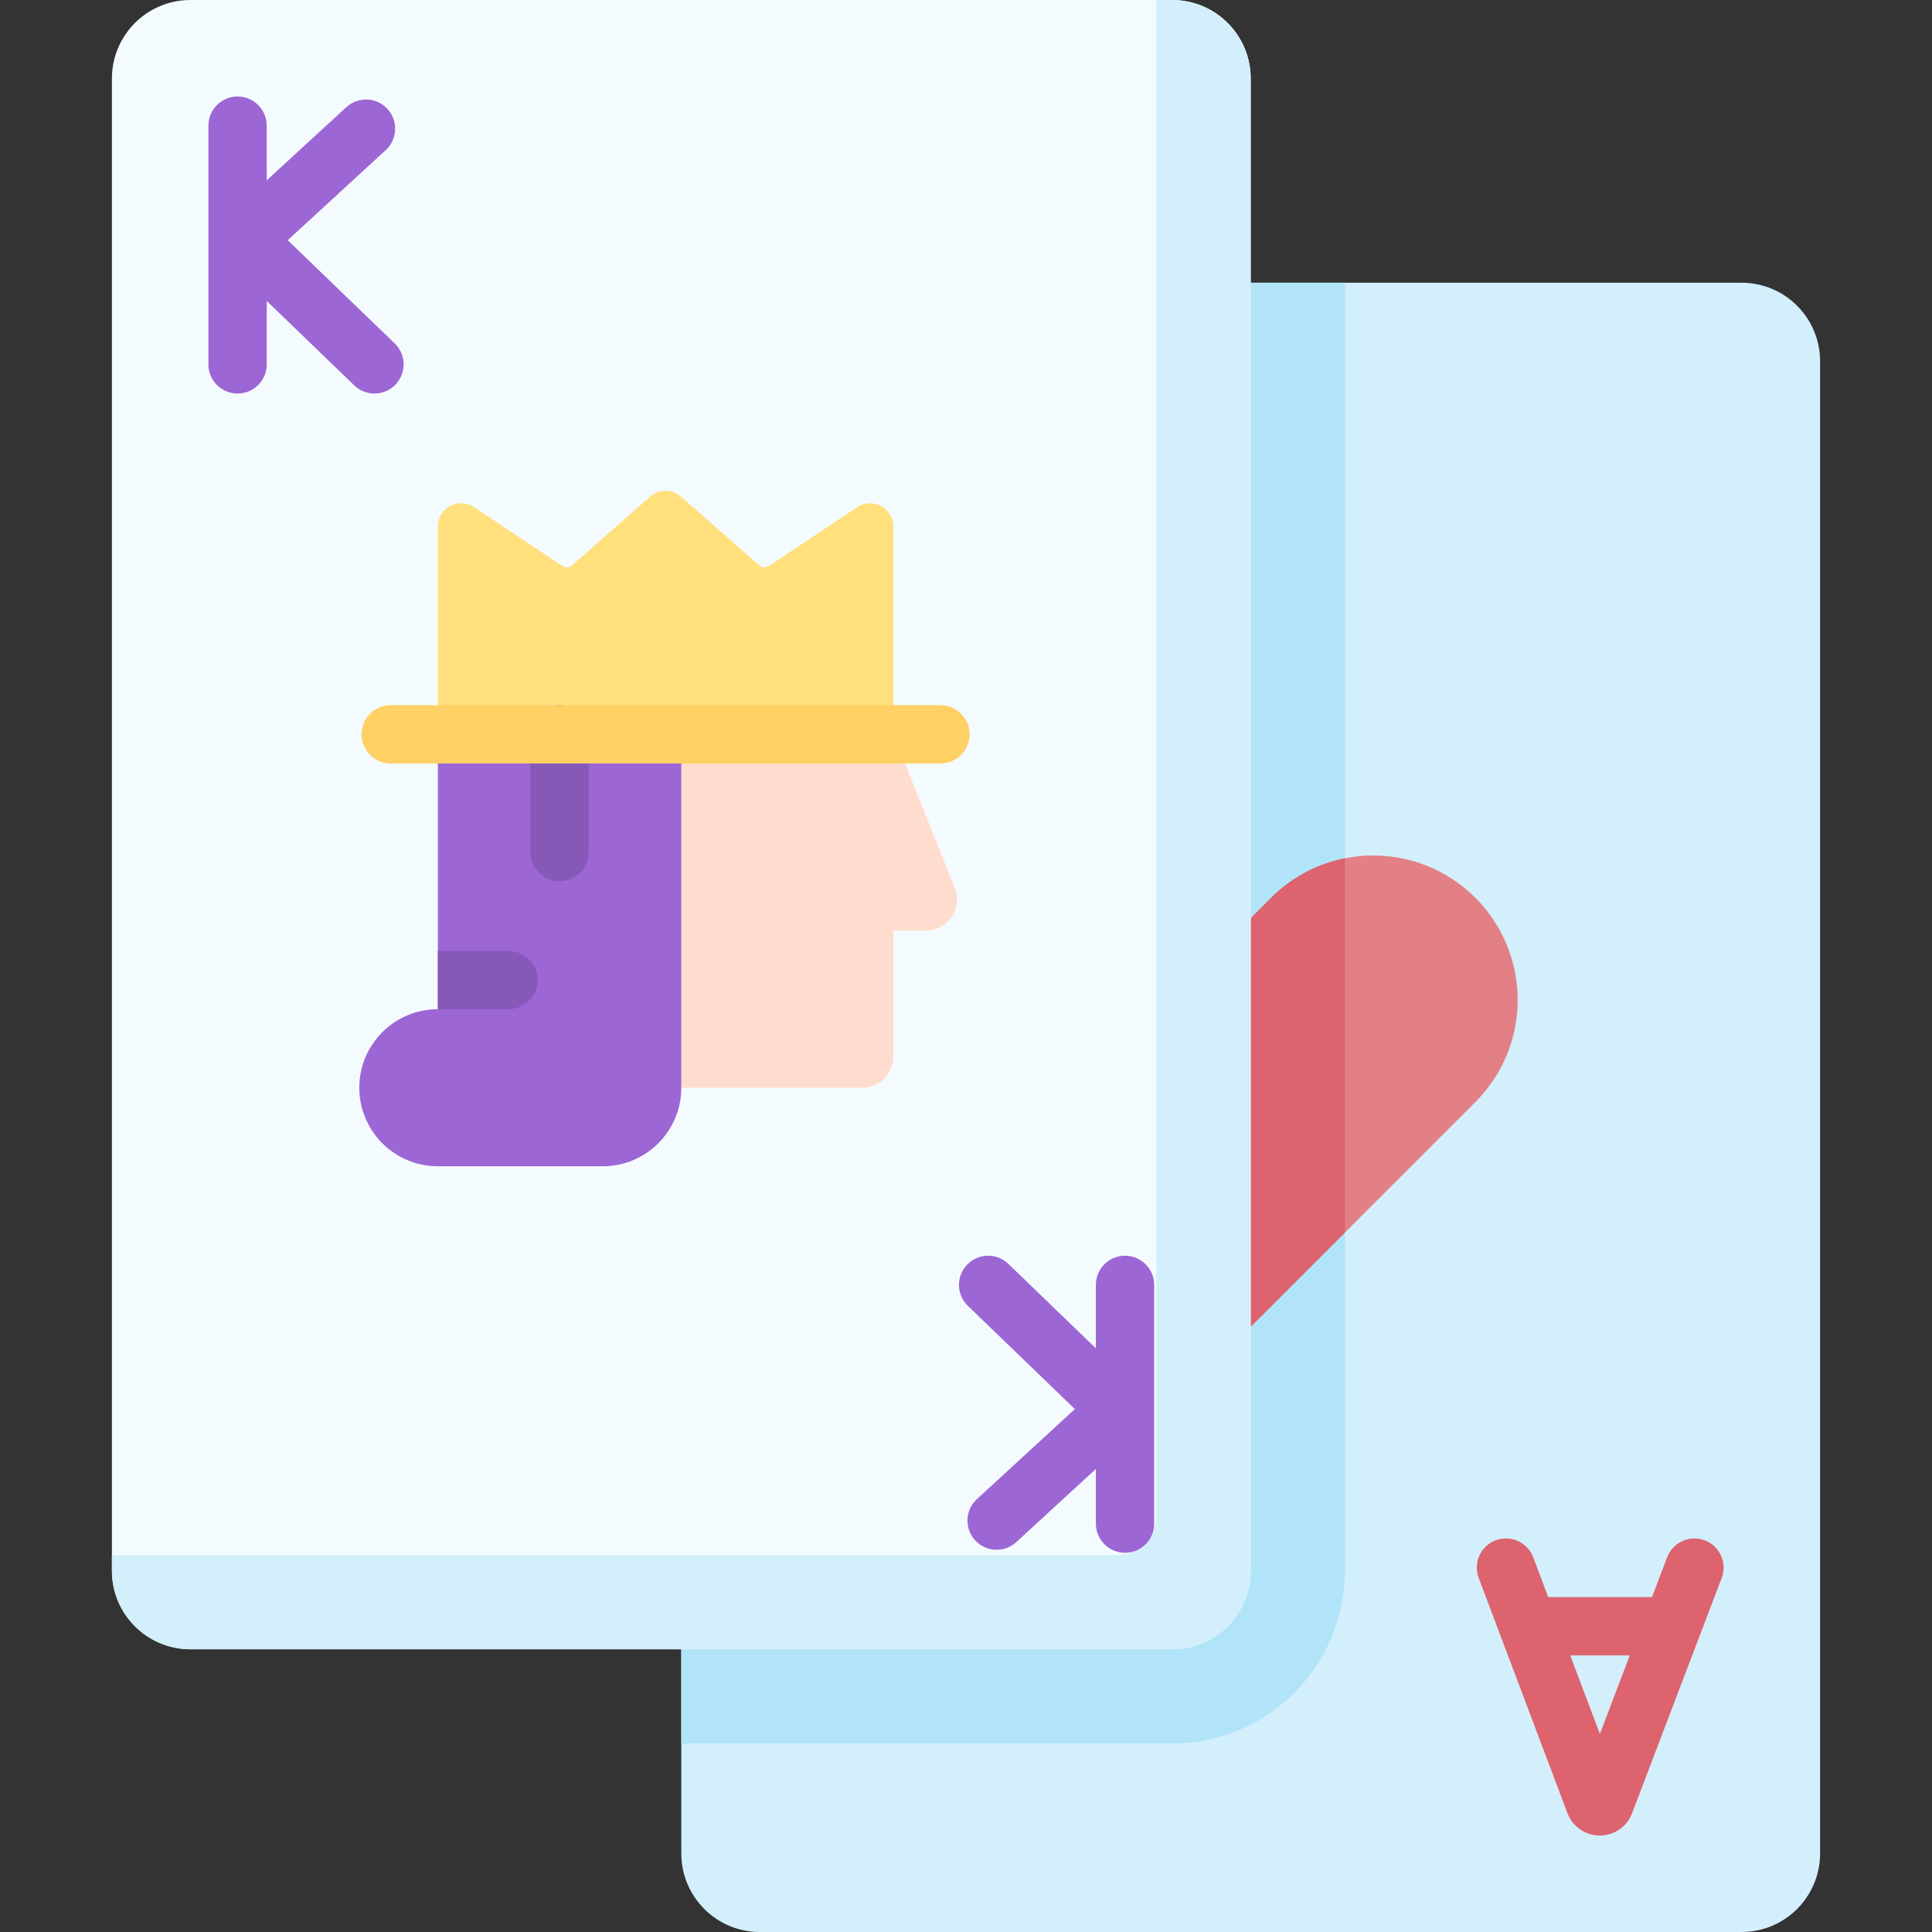
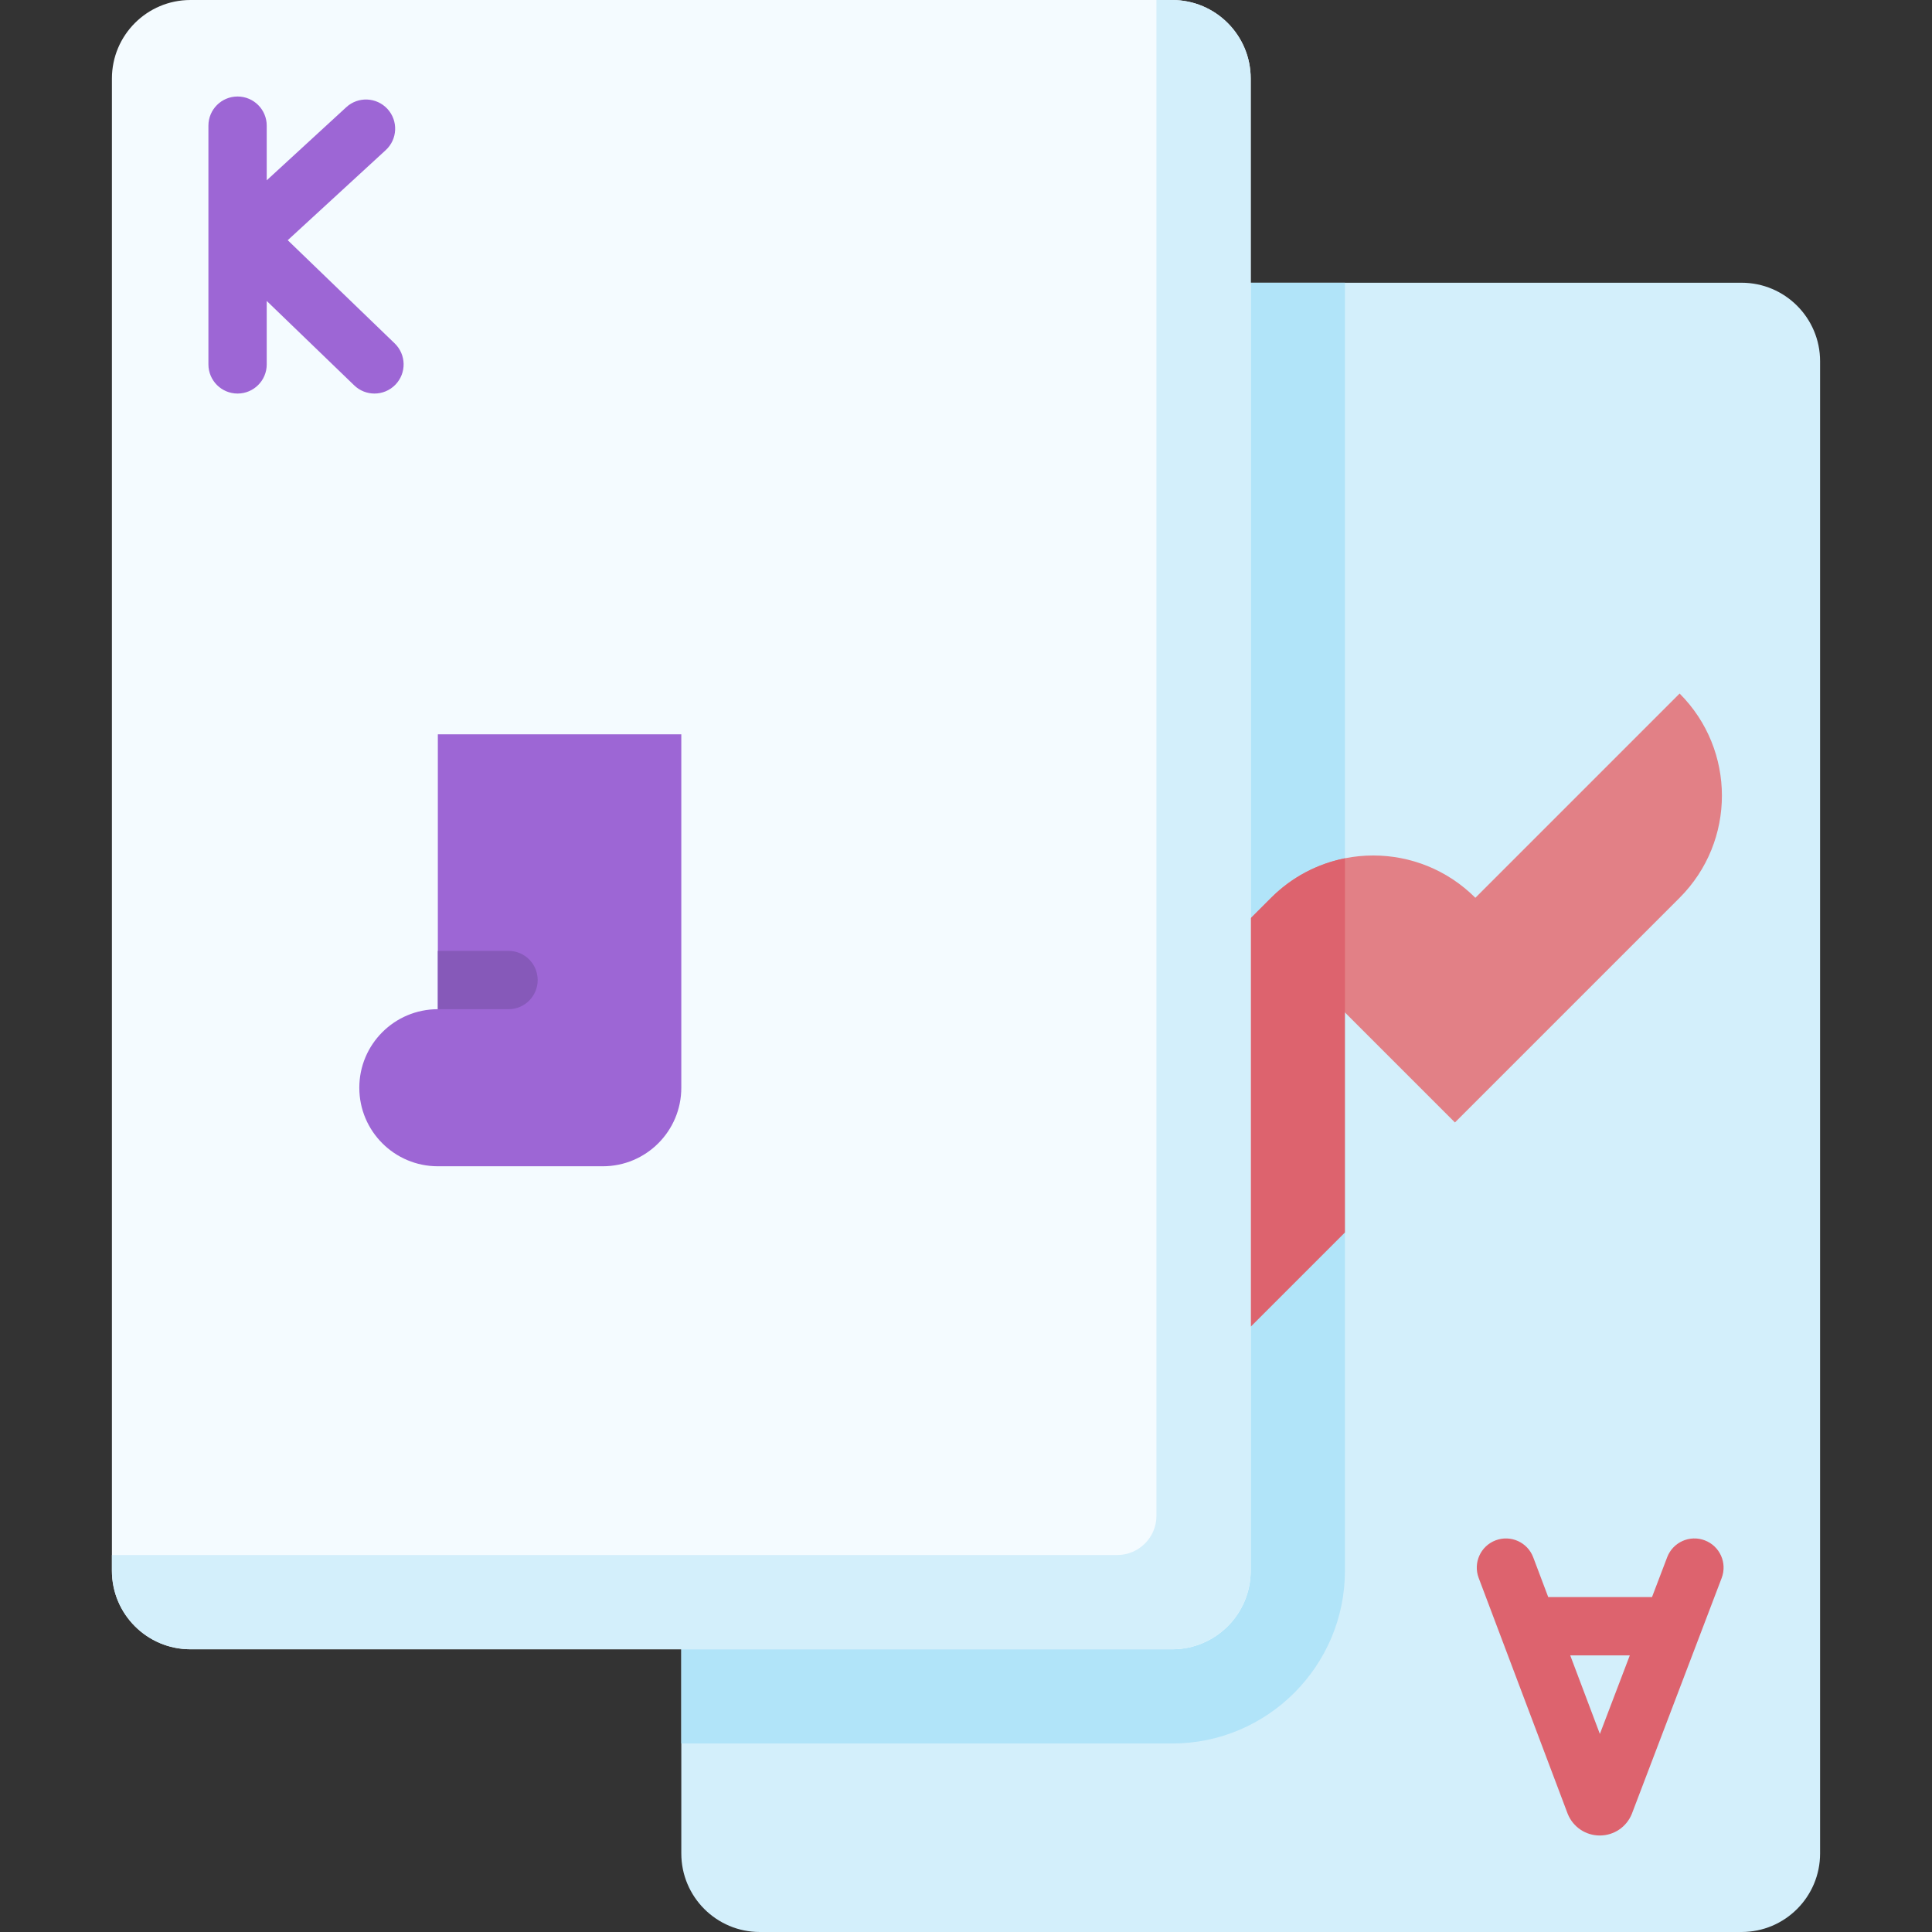
<svg xmlns="http://www.w3.org/2000/svg" id="Capa_1" enable-background="new 0 0 512 512" height="512" viewBox="0 0 512 512" width="512">
  <rect x="0" y="0" width="512" height="512" fill="#333333" stroke="none" />
  <g>
    <g>
      <g>
        <path d="m461.528 512h-260.162c-11.495 0-20.813-9.318-20.813-20.813v-395.447c0-11.495 9.318-20.813 20.813-20.813h260.163c11.495 0 20.813 9.318 20.813 20.813v395.447c-.001 11.495-9.319 20.813-20.814 20.813z" fill="#d3effb" />
      </g>
      <g>
        <path d="m201.366 74.927c-11.495 0-20.813 9.318-20.813 20.813v366.309h130.081c25.248 0 45.789-20.541 45.789-45.789v-341.333z" fill="#b1e4f9" />
      </g>
      <g>
-         <path d="m390.988 237.924c-14.947-14.947-39.181-14.947-54.128 0l-5.413 5.413-5.413-5.413c-14.947-14.947-39.181-14.947-54.128 0-14.947 14.947-14.947 39.181 0 54.128l59.54 59.54 59.54-59.54c14.948-14.947 14.948-39.181.002-54.128z" fill="#e28086" />
+         <path d="m390.988 237.924c-14.947-14.947-39.181-14.947-54.128 0l-5.413 5.413-5.413-5.413l59.54 59.54 59.54-59.54c14.948-14.947 14.948-39.181.002-54.128z" fill="#e28086" />
      </g>
      <g>
        <path d="m356.423 326.616v-99.16c-7.168 1.426-14.007 4.912-19.563 10.468l-5.413 5.413-5.413-5.413c-14.947-14.947-39.181-14.947-54.128 0-14.947 14.947-14.947 39.181 0 54.128l59.54 59.54z" fill="#dd636e" />
      </g>
    </g>
    <g>
      <g>
        <path d="m310.634 437.073h-260.162c-11.495 0-20.813-9.318-20.813-20.813v-395.447c0-11.495 9.318-20.813 20.813-20.813h260.163c11.495 0 20.813 9.318 20.813 20.813v395.447c-.001 11.495-9.319 20.813-20.814 20.813z" fill="#f4fbff" />
      </g>
      <g>
        <path d="m310.634 0h-4.163v401.691c0 5.747-4.659 10.406-10.407 10.406h-266.405v4.163c0 11.495 9.318 20.813 20.813 20.813h260.163c11.495 0 20.813-9.318 20.813-20.813v-395.447c-.001-11.495-9.319-20.813-20.814-20.813z" fill="#d3effb" />
      </g>
      <g>
        <g>
-           <path d="m201.219 149.849-20.745-18.256c-2.335-2.054-5.832-2.054-8.167 0l-20.745 18.256c-.7.616-1.728.685-2.504.168l-23.415-15.61c-4.108-2.738-9.61.206-9.61 5.143v55.052h120.715v-55.052c0-4.937-5.502-7.881-9.61-5.143l-23.415 15.61c-.776.517-1.804.449-2.504-.168z" fill="#ffe07d" />
-         </g>
+           </g>
        <g>
-           <path d="m236.748 194.602h-56.195v93.659h47.954c4.552 0 8.241-3.69 8.241-8.241v-33.385h8.64c5.831 0 9.817-5.889 7.652-11.302z" fill="#ffddce" />
-         </g>
+           </g>
        <g>
          <path d="m116.033 194.602v72.846c-11.495 0-20.813 9.318-20.813 20.813s9.318 20.813 20.813 20.813h43.707c11.495 0 20.813-9.318 20.813-20.813v-93.659z" fill="#9d66d5" />
        </g>
      </g>
    </g>
    <g>
      <path d="m451.79 408.211c-3.984-1.519-8.451.481-9.97 4.471l-4.021 10.558h-27.504l-3.977-10.537c-1.506-3.992-5.964-6.006-9.957-4.5-3.992 1.506-6.007 5.964-4.5 9.957l23.541 62.379c.026.07.054.141.083.211 1.419 3.449 4.743 5.675 8.472 5.675h.011c3.733-.004 7.057-2.24 8.469-5.696.023-.056.045-.114.067-.172l23.757-62.376c1.519-3.987-.483-8.451-4.471-9.97zm-27.806 51.302-7.857-20.82h15.787z" fill="#dd636e" />
    </g>
    <g>
      <g>
        <path d="m76.253 63.657 25.969-23.87c3.142-2.887 3.348-7.776.46-10.916-2.886-3.143-7.776-3.347-10.916-.46l-21.08 19.375v-14.485c0-4.268-3.459-7.726-7.726-7.726s-7.726 3.459-7.726 7.726v63.268c0 4.268 3.459 7.726 7.726 7.726s7.726-3.459 7.726-7.726v-16.811l23.188 22.371c1.499 1.447 3.433 2.166 5.363 2.166 2.024 0 4.045-.791 5.561-2.362 2.963-3.07 2.875-7.962-.196-10.925z" fill="#9d66d5" />
      </g>
      <g>
-         <path d="m298.146 332.779c-4.268 0-7.726 3.459-7.726 7.726v16.811l-23.188-22.371c-3.069-2.963-7.962-2.873-10.925.196-2.963 3.07-2.875 7.962.196 10.925l28.349 27.351-25.968 23.869c-3.142 2.887-3.348 7.775-.46 10.917 1.523 1.658 3.604 2.498 5.69 2.498 1.868 0 3.742-.674 5.226-2.038l21.078-19.374v14.485c0 4.268 3.459 7.726 7.726 7.726s7.726-3.459 7.726-7.726v-63.268c.002-4.269-3.457-7.727-7.724-7.727z" fill="#9d66d5" />
-       </g>
+         </g>
    </g>
    <g>
      <path d="m134.765 251.994h-18.732v15.453h18.732c4.268 0 7.726-3.459 7.726-7.726s-3.459-7.727-7.726-7.727z" fill="#8659b9" />
    </g>
    <g>
      <g>
-         <path d="m148.293 233.547c-4.268 0-7.726-3.459-7.726-7.726v-31.219c0-4.268 3.459-7.726 7.726-7.726s7.726 3.459 7.726 7.726v31.219c0 4.268-3.459 7.726-7.726 7.726z" fill="#8659b9" />
-       </g>
+         </g>
    </g>
    <g>
-       <path d="m249.235 202.328h-145.691c-4.268 0-7.726-3.459-7.726-7.726s3.459-7.726 7.726-7.726h145.691c4.268 0 7.726 3.459 7.726 7.726s-3.458 7.726-7.726 7.726z" fill="#ffd064" />
-     </g>
+       </g>
  </g>
</svg>